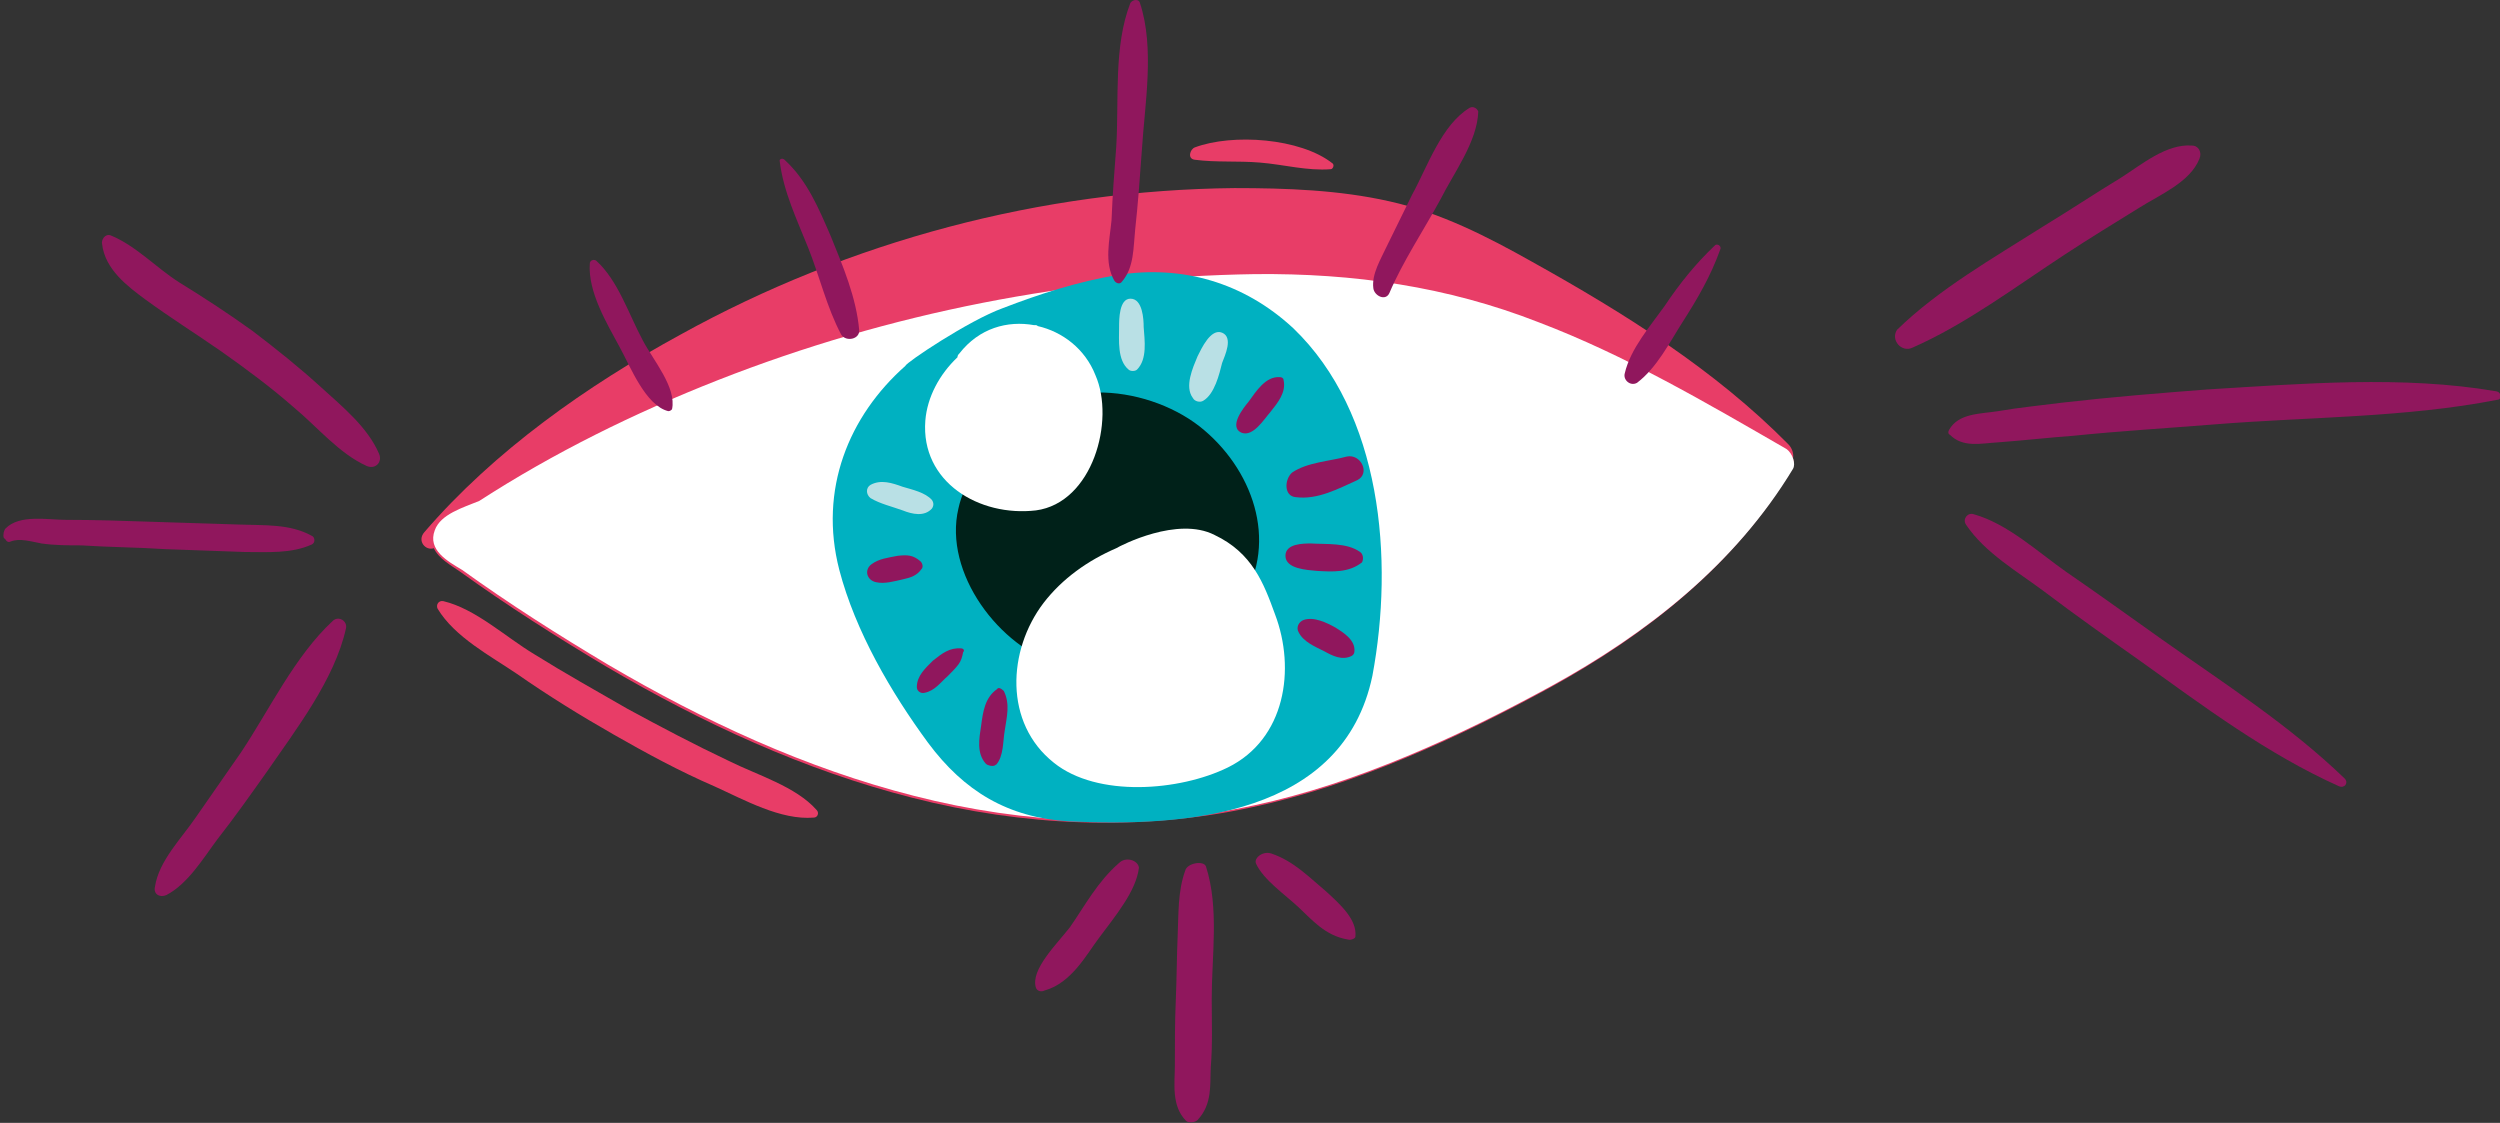
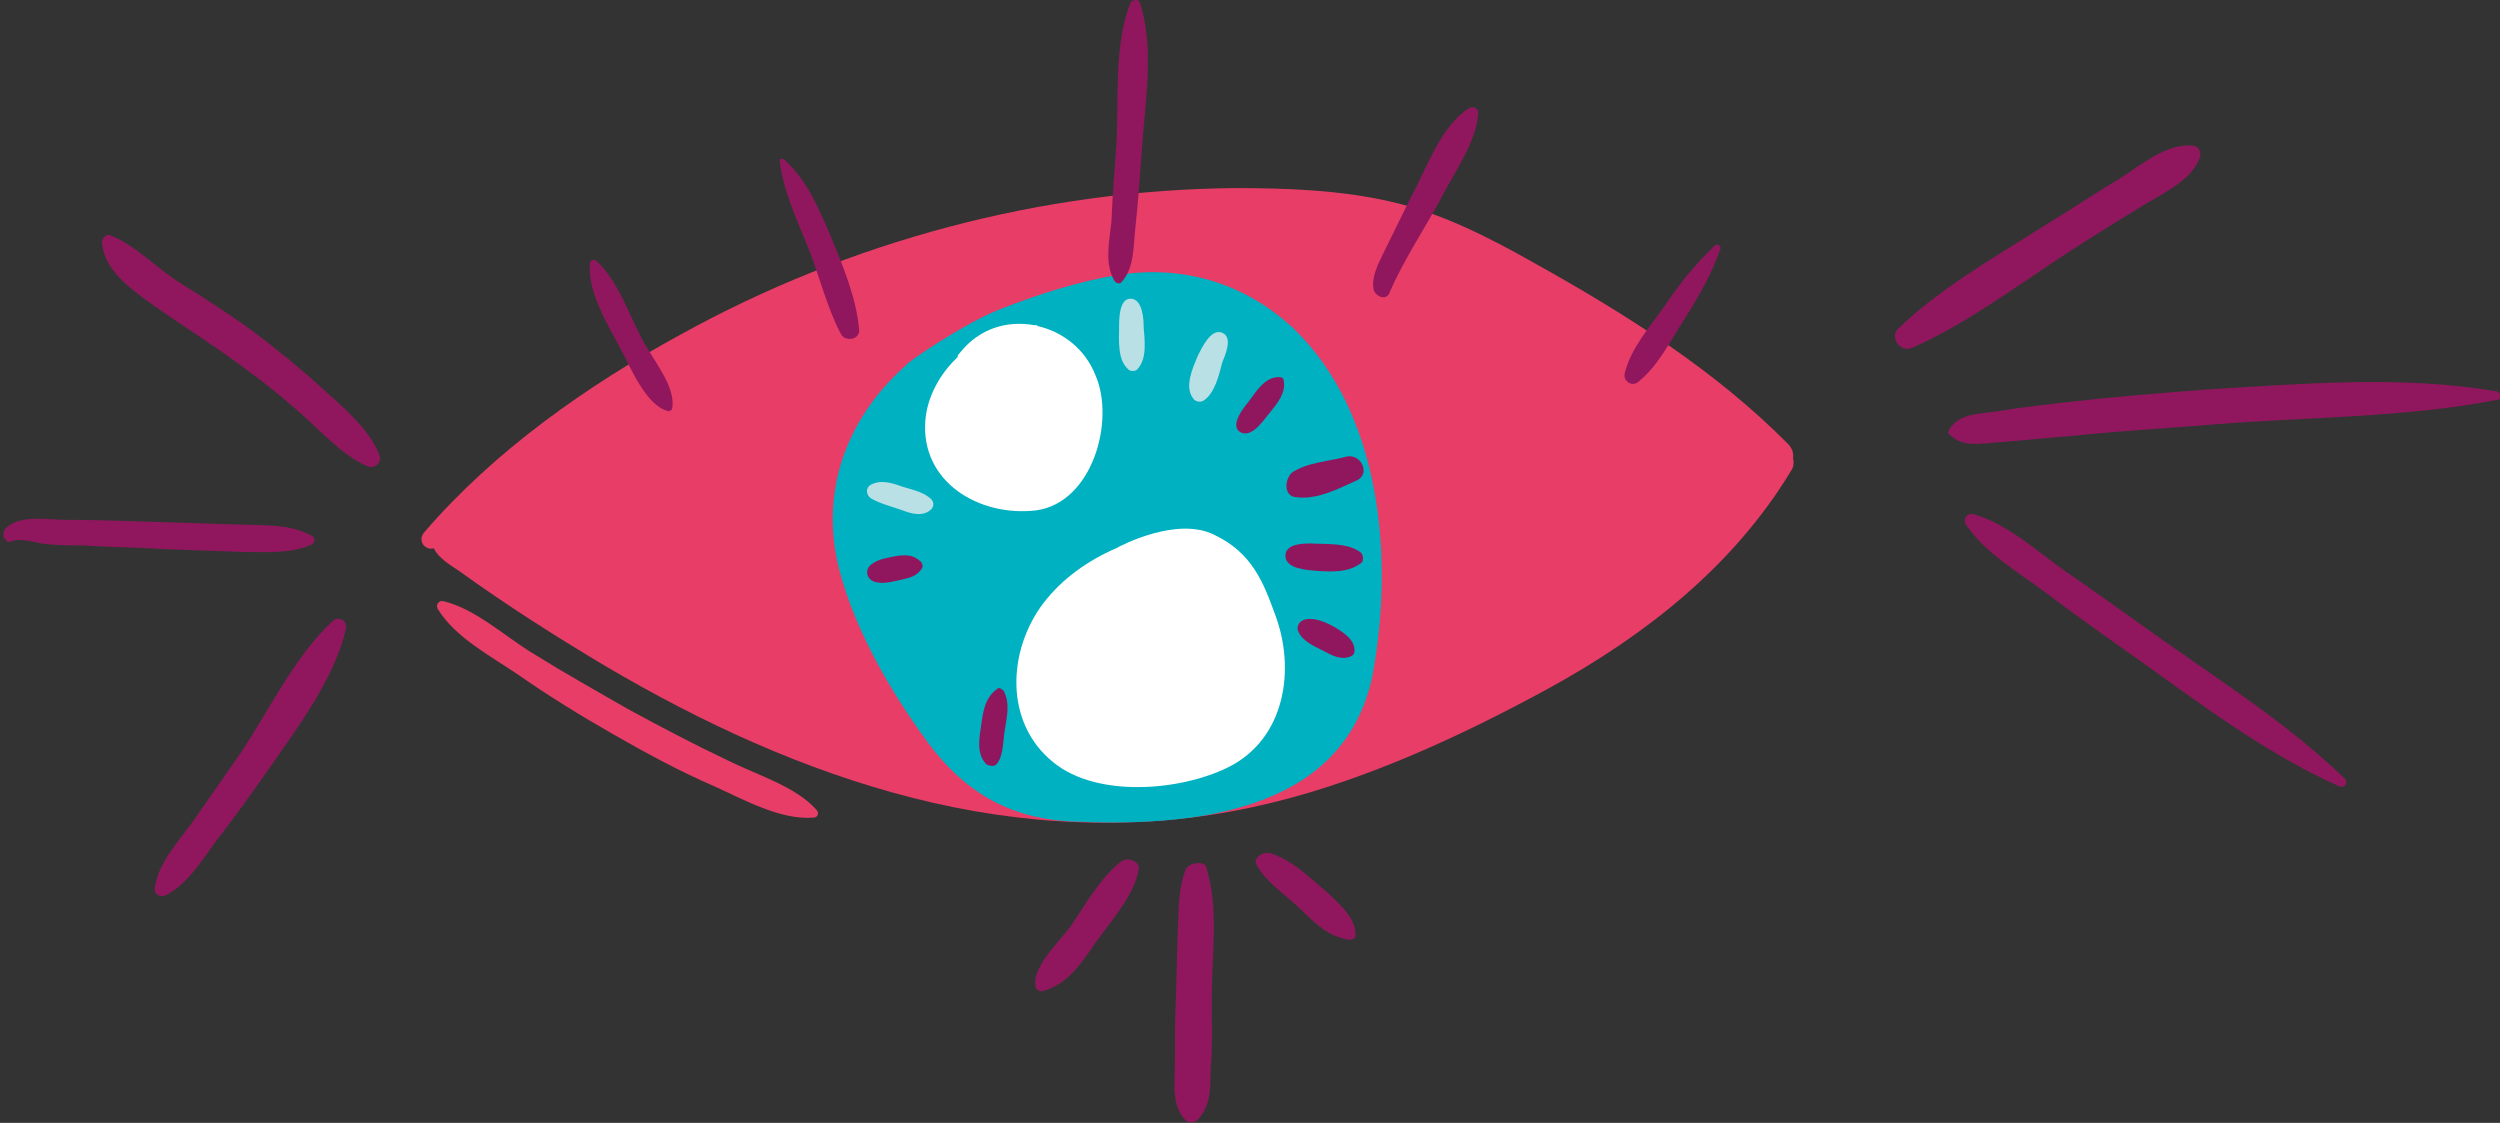
<svg xmlns="http://www.w3.org/2000/svg" version="1.1" id="Calque_1" x="0px" y="0px" viewBox="0 0 264.5 118.8" style="enable-background:new 0 0 264.5 118.8;" xml:space="preserve">
  <rect x="0" y="0" width="264.5" height="118.8" fill="#333333" stroke="none" />
  <style type="text/css">
	.st0{fill:#E83D67;}
	.st1{fill:#FFFFFF;}
	.st2{fill:#00B1C1;}
	.st3{fill:#002119;}
	.st4{fill:#90175D;}
	.st5{fill:#B9E0E5;}
</style>
  <g>
    <g>
      <path class="st0" d="M189.7,48.5c0.1-0.5-0.1-1.1-0.5-1.5c-7.8-7.9-17.4-13.9-27.1-19.3c-4.8-2.7-9.7-5.2-15.1-6.4    c-5.3-1.2-10.9-1.4-16.4-1.4c-20.4,0.2-40.7,5.6-58.6,15.5c-9.9,5.4-19.7,12.3-27.1,20.9c-0.8,0.9,0.1,2,1,1.7    c0.5,1.1,1.8,1.8,2.8,2.5c5,3.6,10.2,6.9,15.4,10c10.2,6,21,11,32.4,13.9c11.7,3,24.1,3.6,36,1c10.8-2.3,21.7-7.3,31.4-12.6    c10.2-5.6,19.5-12.9,25.6-23C189.8,49.4,189.8,48.8,189.7,48.5z" />
-       <path class="st1" d="M189,47.5c-8.5-4.9-17-9.9-26.2-13.4c-9.7-3.8-19.6-5.2-30-5.1c-19.4,0.3-38.7,4.1-56.8,11.2    c-8.9,3.5-17.4,7.7-25.3,12.8c-1.7,0.7-4.1,1.4-4.7,3.1c-0.8,2.1,1.4,3.3,2.9,4.2c5,3.6,10.2,6.9,15.4,10c10.2,6,21,11,32.4,13.9    c11.7,3,24.1,3.6,36,1c10.8-2.3,21.7-7.3,31.4-12.6c10.2-5.6,19.5-12.9,25.6-23C190,49.1,189.7,48,189,47.5z" />
      <path class="st2" d="M136.8,34.7c-5.2-4.8-11.7-6.7-18.6-5.6c-4.2,0.7-8.2,2-12.1,3.5c-3.6,1.3-10.3,5.8-10.3,6.1    c-6,5.3-9.2,13.1-7,21.6c1.7,6.5,5.5,13,9.4,18.3c3.8,5.1,8.4,7.9,14.9,8.3c12.4,0.6,29-0.6,32.1-15.4    C147.5,59.2,146.2,43.7,136.8,34.7z" />
-       <path class="st3" d="M126.9,45.1c-5.8-4.5-16.2-5.5-20.7,1.4c-2.3,2-4.2,4.5-4.8,7.3c-1.6,6.8,4.3,14.7,10.8,16.6    c6.8,2.1,15.5-0.7,19.2-6.9C135.3,57.2,132.5,49.5,126.9,45.1z" />
      <path class="st1" d="M115.9,39.7c-1.1-2.8-3.5-4.6-6.1-5.2c-0.1-0.1-0.2-0.1-0.2-0.1s-0.1,0-0.2,0c-2.8-0.5-5.8,0.3-7.9,3    c-0.1,0.1-0.2,0.2-0.2,0.4c-1.9,1.8-3.2,4.2-3.4,6.7c-0.5,6.5,5.7,10.2,11.7,9.5C115.6,53.2,118,44.5,115.9,39.7z" />
      <path class="st1" d="M134.9,65c-1.2-3.3-2.4-6.5-6.4-8.4c-3.9-2-9.9,1.1-10.4,1.4c-3,1.3-5.7,3.2-7.7,5.8    c-3.8,5-4.2,12.7,1.1,16.9c4.6,3.7,13.3,3,18.4,0.5C136,78.2,137.1,70.8,134.9,65z" />
      <g>
        <path class="st0" d="M77.1,80.5c-3.6-1.7-7.2-3.6-10.7-5.5c-3.3-1.9-6.7-3.8-9.9-5.8c-3-1.8-6.2-4.8-9.6-5.6     c-0.5-0.1-0.8,0.4-0.6,0.8c1.8,3,5.6,5,8.4,6.9c3.3,2.3,6.7,4.4,10.2,6.4c3.5,2,7,3.9,10.7,5.5c3.1,1.4,7,3.6,10.5,3.3     c0.4,0,0.6-0.5,0.3-0.8C84.2,83.2,80.1,82,77.1,80.5z" />
-         <path class="st0" d="M141,17.3c-3.4-2.7-10.6-3.2-14.6-1.7c-0.5,0.2-0.8,1.2,0,1.3c2.3,0.3,4.5,0.1,6.9,0.3     c2.5,0.2,5,0.9,7.5,0.7C141,17.9,141.2,17.5,141,17.3z" />
      </g>
      <g>
        <path class="st4" d="M119.6,0.3c-1.8,4.6-1.2,10.3-1.5,15.2c-0.2,2.6-0.4,5.2-0.5,7.8c-0.2,2.1-0.8,4.5,0.3,6.4     c0.2,0.3,0.6,0.4,0.8,0.1c1.3-1.5,1.2-3.6,1.4-5.5c0.3-2.7,0.5-5.5,0.7-8.3c0.3-4.9,1.4-10.9-0.2-15.7     C120.5-0.1,119.9-0.1,119.6,0.3z" />
        <path class="st4" d="M155.5,11.4c-3,1.8-4.5,6.3-6.1,9.2c-0.9,1.8-1.8,3.7-2.7,5.5c-0.6,1.3-1.6,2.9-1.4,4.4     c0.1,0.8,1.3,1.4,1.7,0.5c1.4-3.3,3.6-6.6,5.4-9.9c1.4-2.8,3.9-6.1,4-9.3C156.3,11.5,155.9,11.2,155.5,11.4z" />
        <path class="st4" d="M181.4,26c-2,1.9-3.7,4-5.3,6.4c-1.5,2.1-3.6,4.5-4.2,7.1c-0.2,0.7,0.6,1.4,1.3,1c2.1-1.6,3.4-4.2,4.8-6.4     c1.6-2.5,3-4.9,4-7.7C182.2,26,181.6,25.7,181.4,26z" />
        <path class="st4" d="M83,16.9c-0.2-0.2-0.6-0.1-0.5,0.2c0.4,3.2,1.8,6.1,3,9.1c1.2,3,2,6.4,3.5,9.2c0.5,0.8,2,0.5,1.9-0.5     c-0.3-3.4-1.7-6.7-3-9.9C86.6,22,85.4,19.1,83,16.9z" />
        <path class="st4" d="M63.1,27.6c-0.2-0.2-0.7-0.1-0.7,0.3c-0.2,3,1.8,6.3,3.2,8.9c1.1,2,2.7,6.1,5.1,6.7c0.2,0,0.3-0.1,0.4-0.2     c0.5-2.3-2-5.2-3.1-7.3C66.5,33.2,65.4,29.7,63.1,27.6z" />
      </g>
      <g>
        <path class="st4" d="M137.1,52.6c2.3,0.3,4.5-0.9,6.5-1.8c1.4-0.7,0.4-2.8-1.1-2.5c-1.8,0.5-4.2,0.6-5.8,1.7     C135.9,50.7,135.8,52.5,137.1,52.6z" />
        <path class="st4" d="M143.9,58.4c-1.4-1-3.5-0.8-5.2-0.9c-0.8,0-2.7,0-2.7,1.3c0,1.4,2.3,1.5,3.3,1.6c1.7,0.1,3.4,0.2,4.8-0.9     C144.3,59.1,144.2,58.6,143.9,58.4z" />
        <path class="st4" d="M141.3,66.4c-0.9-0.5-2.3-1.2-3.4-0.8c-0.5,0.2-0.8,0.8-0.5,1.3c0.5,1,1.7,1.5,2.7,2c0.9,0.5,1.9,1,2.9,0.5     c0.2-0.1,0.3-0.3,0.3-0.5C143.4,67.7,142.1,66.9,141.3,66.4z" />
        <path class="st4" d="M135.4,39.9c-1.5-0.1-2.5,1.5-3.3,2.6c-0.5,0.6-2.2,2.7-0.7,3.3c1.2,0.4,2.3-1.4,3-2.2     c0.8-1,1.7-2.1,1.4-3.4C135.8,40,135.6,39.9,135.4,39.9z" />
        <path class="st4" d="M105.5,72.9c-1.3,0.9-1.5,2.4-1.7,3.9c-0.2,1.3-0.5,2.9,0.5,4c0.2,0.2,0.7,0.3,0.9,0.2     c0.1,0,0.1-0.1,0.2-0.1c0.8-0.9,0.7-2.5,0.9-3.6c0.2-1.4,0.6-2.8-0.1-4.2C105.9,72.8,105.6,72.7,105.5,72.9z" />
-         <path class="st4" d="M101.7,68.6c-1.2-0.1-2,0.5-3,1.3c-0.8,0.8-1.7,1.6-1.7,2.8c0,0.4,0.4,0.7,0.8,0.6c1.1-0.2,1.7-1.1,2.5-1.8     c0.4-0.4,0.8-0.8,1.1-1.2c0.3-0.4,0.4-0.8,0.5-1.3C102.1,68.8,101.9,68.6,101.7,68.6z" />
        <path class="st5" d="M129.3,35.2c-1.2-0.5-2.2,1.7-2.6,2.5c-0.5,1.2-1.4,3.2-0.5,4.4c0.2,0.4,0.8,0.5,1.1,0.3     c1.2-0.7,1.7-2.8,2-4C129.6,37.6,130.5,35.7,129.3,35.2z" />
        <path class="st5" d="M119.6,31.6c-1.2,0-1.2,2.2-1.2,3c0,1.4-0.2,3.5,1,4.5c0.2,0.2,0.7,0.2,0.9,0c1.1-1.1,0.8-3.1,0.7-4.5     C121,33.8,120.9,31.6,119.6,31.6z" />
        <path class="st5" d="M92.1,52.7c1,0.6,2.3,0.9,3.4,1.3c1,0.4,2.3,0.7,3.1-0.2c0.2-0.3,0.2-0.6,0-0.9c-0.7-0.8-2.1-1.1-3.1-1.4     c-1.1-0.4-2.3-0.8-3.4-0.2C91.6,51.6,91.6,52.3,92.1,52.7z" />
        <path class="st4" d="M97.5,60.2c0.2-0.2,0.1-0.6-0.1-0.8c-0.8-0.7-1.4-0.7-2.4-0.6c-1,0.2-2,0.3-2.8,0.9     c-0.8,0.6-0.5,1.7,0.5,1.9c0.9,0.2,1.9-0.1,2.8-0.3C96.4,61.1,97,60.9,97.5,60.2z" />
      </g>
    </g>
    <g>
      <path class="st4" d="M202.3,36.8c5.7-2.5,11-6.5,16.2-9.9c2.6-1.7,5.2-3.3,7.8-4.9c2.2-1.4,5.4-2.7,6.4-5.2    c0.3-0.7-0.1-1.4-0.8-1.4c-2.7-0.2-5.3,2-7.5,3.4c-2.8,1.7-5.5,3.5-8.3,5.2c-5.2,3.3-11,6.6-15.4,10.9    C200,36,201.2,37.3,202.3,36.8z" />
      <path class="st4" d="M264.1,41.4c-9.9-1.7-20.5-0.8-30.5-0.2c-5.2,0.4-10.2,0.8-15.4,1.4c-2.3,0.3-4.5,0.5-6.8,0.9    c-1.9,0.3-4.2,0.2-5.2,2c-0.1,0.2-0.1,0.4,0.1,0.5c1.4,1.4,3.3,0.9,5.1,0.8c2.7-0.2,5.3-0.5,8-0.7c4.9-0.5,9.9-0.8,14.9-1.2    c9.9-0.8,20.2-0.7,29.9-2.6C264.7,42.3,264.7,41.5,264.1,41.4z" />
      <path class="st4" d="M228.8,67.7c-3.4-2.4-6.7-4.8-10.2-7.2c-3-2.1-6.2-5.1-9.8-6.1c-0.6-0.2-1.2,0.5-0.8,1.1c2,3,5.5,5,8.3,7.1    c3.3,2.5,6.7,4.9,10.1,7.3c6.7,4.8,13.5,9.9,21.1,13.3c0.5,0.2,1-0.3,0.6-0.8C242.2,76.7,235.3,72.3,228.8,67.7z" />
      <path class="st4" d="M33,57.6c0.4-0.2,0.3-0.8,0-0.9c-2.3-1.3-5.1-1.1-7.6-1.2c-3.2-0.1-6.3-0.2-9.5-0.3C13,55.1,10,55,7,55    c-2,0-4.9-0.6-6.4,0.9c-0.2,0.2-0.3,0.7-0.2,1c0.1,0.1,0.2,0.2,0.2,0.2c0.1,0.2,0.3,0.3,0.5,0.2c1-0.4,2.2,0,3.3,0.2    c1.4,0.2,2.8,0.2,4.2,0.2c3,0.2,5.9,0.2,8.9,0.4c2.8,0.1,5.6,0.2,8.4,0.3C28.3,58.4,30.8,58.6,33,57.6z" />
      <path class="st4" d="M15.4,31.7c2.6,1.9,5.3,3.6,7.9,5.4c2.7,1.9,5.4,3.9,7.9,6.1c2.4,2,4.7,4.8,7.6,6.1c0.9,0.4,1.7-0.4,1.3-1.3    c-1.2-2.8-3.9-5-6.1-7c-2.3-2.1-4.8-4.1-7.3-6c-2.5-1.8-5.1-3.5-7.7-5.1c-2.4-1.5-4.6-3.9-7.3-5c-0.6-0.2-1,0.5-0.9,0.9    C11.1,28.5,13.5,30.3,15.4,31.7z" />
      <path class="st4" d="M23,88.8c1.8-2.3,3.5-4.7,5.2-7.1c3.1-4.5,7.2-9.8,8.4-15.2c0.2-0.8-0.8-1.4-1.4-0.8c-4,3.7-6.7,9.4-9.7,13.9    c-1.6,2.3-3.2,4.6-4.8,6.9c-1.5,2.2-3.9,4.6-4.3,7.3c-0.2,0.8,0.5,1.2,1.2,0.9C19.9,93.5,21.5,90.8,23,88.8z" />
    </g>
  </g>
  <g>
    <path class="st4" d="M118.4,91.3c-2.3,2-3.6,4.5-5.2,6.8c-1.4,1.8-4.2,4.5-3.6,6.4c0.1,0.3,0.5,0.5,0.9,0.3   c2.9-0.8,4.5-3.9,5.8-5.6c1.7-2.3,3.9-4.9,4.2-7.4C120.4,91,119.1,90.6,118.4,91.3z" />
    <path class="st4" d="M125.4,92.1c-0.8,2.2-0.7,4.6-0.8,6.8c-0.1,2.3-0.1,4.6-0.2,6.9c-0.1,2.3-0.1,4.6-0.1,6.9   c0,1.9-0.4,4.3,1.2,5.9c0.2,0.2,0.9,0.2,1.2-0.1c1.6-1.7,1.3-3.8,1.4-5.6c0.2-2.4,0.1-4.8,0.1-7.3c0-4.5,0.8-9.5-0.6-13.9   C127.4,91,125.6,91.3,125.4,92.1z" />
    <path class="st4" d="M134.5,90.3c-0.9-0.3-1.9,0.5-1.6,1.1c0.8,1.7,3,3.2,4.5,4.6c1.4,1.3,2.8,3,5.2,3.4c0.3,0.1,0.8-0.1,0.8-0.3   c0.2-1.8-1.6-3.4-3-4.7C138.6,92.9,136.9,91.1,134.5,90.3z" />
  </g>
</svg>